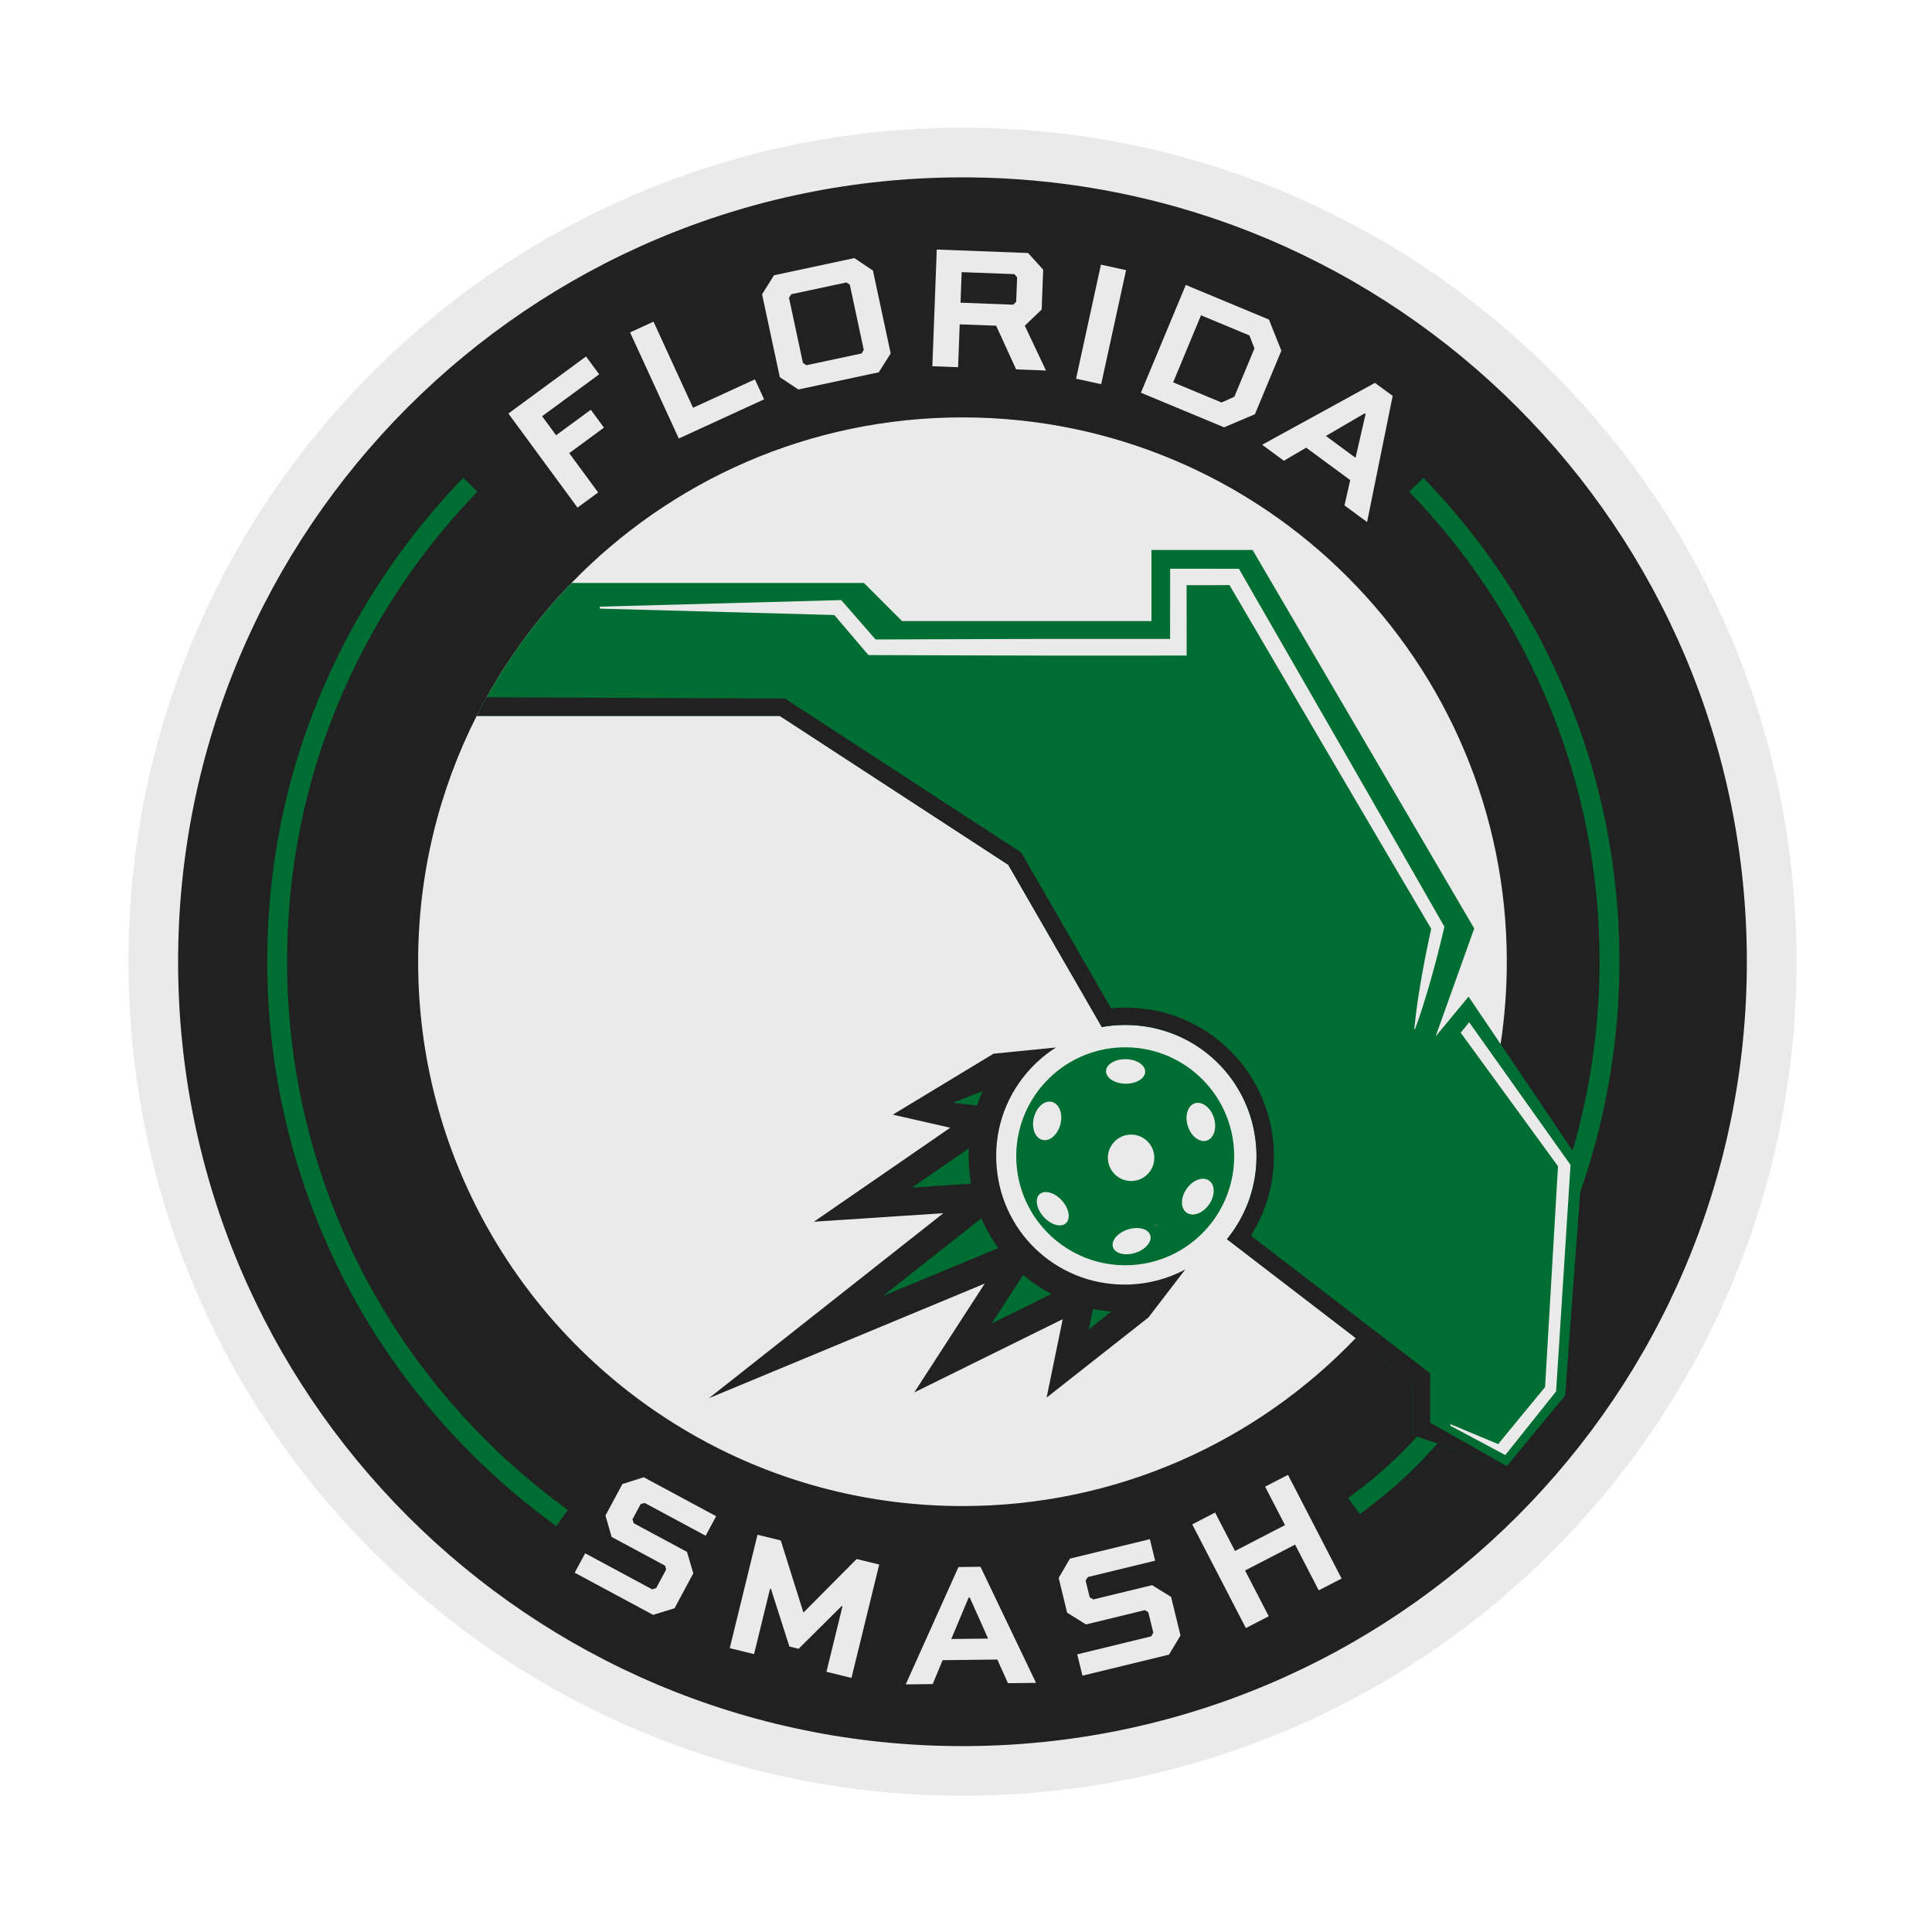
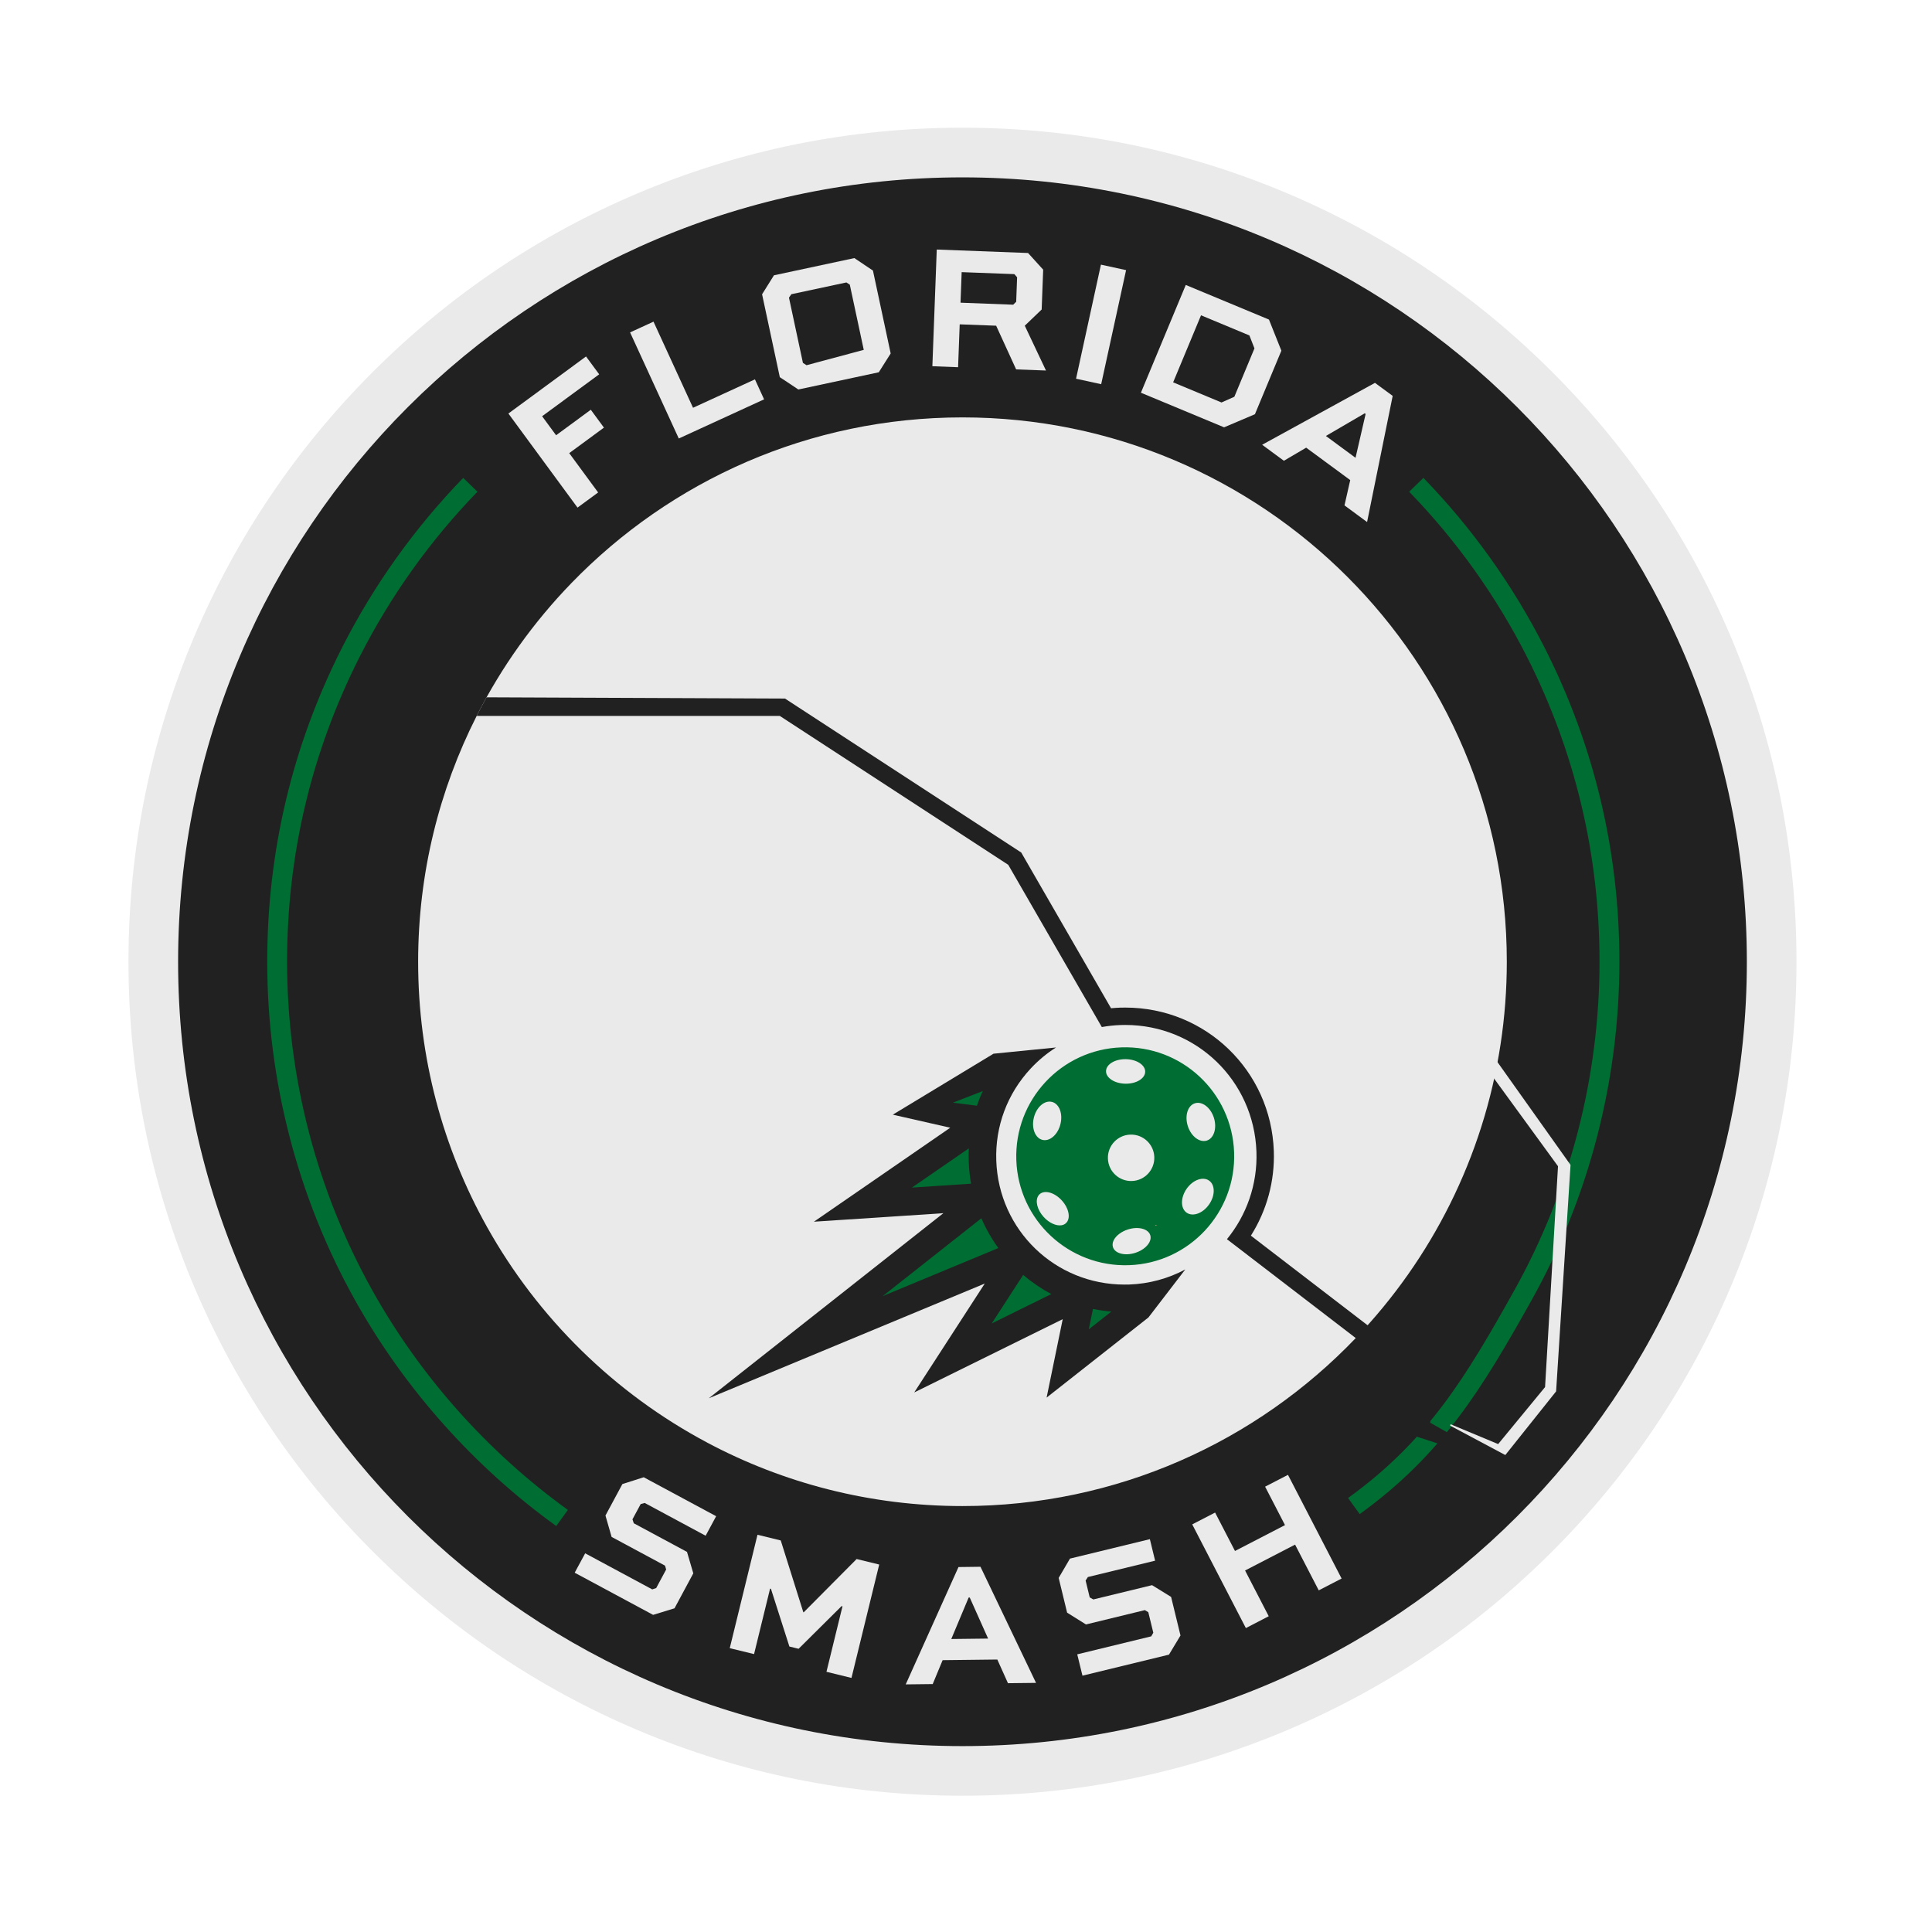
<svg xmlns="http://www.w3.org/2000/svg" width="250" height="250" viewBox="0 0 250 250" fill="none">
  <g clip-path="url(#clip0_1722_15295)">
    <path d="M124.545 229.156C96.576 229.156 70.281 218.264 50.505 198.488C30.73 178.713 19.838 152.418 19.838 124.449C19.838 96.48 30.73 70.185 50.505 50.409C70.281 30.634 96.576 19.742 124.545 19.742C152.514 19.742 178.809 30.634 198.585 50.409C218.36 70.185 229.252 96.48 229.252 124.449C229.252 152.418 218.36 178.713 198.585 198.488C178.809 218.264 152.514 229.156 124.545 229.156Z" fill="#212121" />
    <path d="M124.545 22.951C180.602 22.951 226.042 68.392 226.042 124.449C226.042 180.505 180.602 225.946 124.545 225.946C68.488 225.946 23.047 180.505 23.047 124.449C23.047 68.392 68.488 22.951 124.545 22.951ZM124.545 16.525C109.977 16.525 95.844 19.378 82.535 25.008C69.684 30.444 58.143 38.226 48.234 48.135C38.325 58.043 30.543 69.584 25.107 82.436C19.478 95.744 16.625 109.881 16.625 124.446C16.625 139.01 19.478 153.147 25.107 166.455C30.543 179.307 38.325 190.848 48.234 200.757C58.143 210.665 69.684 218.447 82.535 223.884C95.844 229.513 109.981 232.366 124.545 232.366C139.109 232.366 153.246 229.513 166.554 223.884C179.406 218.447 190.947 210.665 200.856 200.757C210.765 190.848 218.547 179.307 223.983 166.455C229.612 153.147 232.465 139.01 232.465 124.446C232.465 109.881 229.612 95.744 223.983 82.436C218.547 69.584 210.765 58.043 200.856 48.135C190.947 38.226 179.406 30.444 166.554 25.008C153.246 19.378 139.113 16.525 124.545 16.525Z" fill="#EAEAEA" />
    <path d="M194.98 124.446C194.98 128.07 194.706 131.627 194.176 135.103C191.956 149.751 185.219 162.921 175.432 173.145C162.612 186.54 144.552 194.884 124.542 194.884C112.609 194.884 101.367 191.915 91.519 186.678C91.519 186.678 91.519 186.678 91.516 186.674C79.541 180.31 69.626 170.584 63.017 158.76C57.343 148.607 54.107 136.906 54.107 124.446C54.107 113.001 56.838 102.196 61.68 92.641C64.9 86.292 69.054 80.493 73.96 75.432C86.764 62.22 104.692 54.011 124.542 54.011C163.444 54.011 194.98 85.546 194.98 124.446Z" fill="#EAEAEA" />
    <path d="M175.943 195.924L174.439 193.839C184.769 186.392 189.717 178.125 195.924 167.021C203.156 154.082 206.977 139.357 206.977 124.446C206.977 110.562 203.815 97.287 197.582 84.981C193.608 77.141 188.48 69.957 182.346 63.627L184.19 61.838C190.504 68.351 195.783 75.747 199.876 83.818C206.295 96.487 209.55 110.154 209.55 124.442C209.55 139.794 205.614 154.95 198.17 168.274C191.779 179.705 186.574 188.258 175.943 195.924Z" fill="#006D32" />
    <path d="M71.978 197.467C61.346 189.801 52.35 179.705 45.959 168.274C38.515 154.953 34.579 139.794 34.579 124.442C34.579 110.154 37.834 96.483 44.253 83.818C48.346 75.747 53.625 68.351 59.939 61.838L61.783 63.627C55.649 69.954 50.522 77.138 46.544 84.981C40.311 97.283 37.149 110.562 37.149 124.442C37.149 139.357 40.972 154.079 48.205 167.021C54.412 178.128 63.155 187.934 73.484 195.381L71.978 197.467Z" fill="#006D32" />
-     <path d="M204.737 150.734L202.53 180.589L195.404 189.197L194.98 189.708L182.825 185.736V178.822L175.432 173.145L158.766 160.351C161.282 157.269 162.734 153.301 162.583 149.022C162.256 139.829 154.801 132.629 145.609 132.629C145.41 132.629 145.208 132.632 145.005 132.639C144.176 132.668 143.367 132.758 142.573 132.899L142.538 132.835L130.466 111.906L100.907 92.641H61.68C64.9 86.292 69.054 80.493 73.96 75.432H111.79L116.725 80.367H148.999V71.168H162.085L190.764 120.144L185.765 134.114L190.032 128.966L194.176 135.103L204.737 150.734Z" fill="#006D32" />
    <path d="M62.962 90.231C62.519 91.025 62.091 91.828 61.68 92.641H100.907L130.466 111.906L142.538 132.835L142.573 132.899C143.367 132.758 144.176 132.668 145.005 132.639C145.208 132.632 145.41 132.629 145.609 132.629C154.801 132.629 162.256 139.829 162.583 149.022C162.734 153.301 161.282 157.269 158.766 160.351L175.432 173.145L182.825 178.822V185.736L194.98 189.708L185.074 184.104V177.714L161.864 159.894C163.923 156.636 164.967 152.826 164.832 148.941C164.46 138.535 156.016 130.38 145.609 130.38C145.387 130.38 145.159 130.383 144.928 130.39C144.542 130.406 144.157 130.428 143.768 130.467L132.147 110.315L101.576 90.392" fill="#212121" />
    <path d="M159.695 149.124C159.418 141.343 152.89 135.257 145.105 135.53C137.323 135.803 131.238 142.335 131.511 150.12C131.784 157.902 138.316 163.988 146.101 163.714C153.879 163.441 159.968 156.909 159.695 149.124ZM145.677 137.056C147.077 137.079 148.199 137.805 148.186 138.682C148.176 139.559 147.029 140.253 145.628 140.231C144.231 140.208 143.106 139.482 143.119 138.602C143.135 137.725 144.276 137.034 145.677 137.056ZM133.782 144.613C134.12 143.261 135.151 142.358 136.096 142.58C136.102 142.58 136.105 142.583 136.115 142.583C137.066 142.821 137.561 144.112 137.217 145.471C136.88 146.827 135.835 147.736 134.888 147.499C134.508 147.405 134.206 147.148 133.998 146.785C133.679 146.226 133.577 145.429 133.782 144.613ZM135.051 157.475C134.197 156.533 133.924 155.354 134.37 154.709C134.412 154.644 134.467 154.586 134.524 154.532C135.173 153.941 136.462 154.304 137.4 155.338C138.341 156.373 138.576 157.693 137.927 158.281C137.77 158.423 137.577 158.513 137.361 158.548C136.677 158.657 135.765 158.259 135.051 157.475ZM148.311 161.298C148.276 161.337 148.234 161.375 148.196 161.408C147.861 161.703 147.421 161.951 146.914 162.114C145.59 162.538 144.308 162.22 144.022 161.401C144.019 161.395 144.019 161.388 144.016 161.379C143.836 160.81 144.173 160.154 144.835 159.66C145.14 159.428 145.519 159.229 145.947 159.094C147.277 158.664 148.575 158.998 148.845 159.83C148.992 160.309 148.777 160.848 148.311 161.298ZM146.47 152.822C144.812 152.88 143.421 151.582 143.363 149.924C143.302 148.267 144.6 146.875 146.258 146.817C147.916 146.76 149.307 148.058 149.365 149.716C149.426 151.373 148.128 152.768 146.47 152.822ZM156.453 155.856C155.653 157.006 154.352 157.481 153.552 156.922C152.748 156.36 152.748 154.978 153.548 153.828C154.348 152.681 155.65 152.206 156.45 152.765C157.256 153.324 157.256 154.709 156.453 155.856ZM156.164 147.589C155.229 147.887 154.13 147.049 153.703 145.719C153.279 144.385 153.683 143.062 154.615 142.766C155.544 142.467 156.649 143.302 157.076 144.636C157.5 145.966 157.092 147.29 156.164 147.589Z" fill="#006D32" />
    <path d="M148.607 170.478L135.431 180.849L137.516 170.699L118.302 180.181L127.427 166.092L93.042 180.383L91.718 180.936L92.849 180.043L122.071 156.986L105.319 158.088L122.961 145.927L115.529 144.237L128.561 136.349L136.648 135.543C135.459 136.295 134.354 137.21 133.368 138.271C130.344 141.519 128.76 145.751 128.918 150.188C129.233 159.178 136.529 166.224 145.519 166.224C145.522 166.224 145.522 166.224 145.522 166.224C145.722 166.224 145.914 166.224 146.114 166.217C148.69 166.124 151.161 165.452 153.375 164.267L148.607 170.478Z" fill="#212121" />
    <path d="M141.178 168.993C142.309 169.244 143.476 169.395 144.668 169.446L140.391 172.81L141.178 168.993ZM132.33 164.489C133.66 165.664 135.148 166.667 136.761 167.454L127.427 172.058L132.33 164.489ZM127.125 157.128C127.784 158.75 128.648 160.267 129.689 161.635L112.198 168.906L127.125 157.128ZM125.727 147.958C125.666 148.732 125.647 149.513 125.676 150.3C125.714 151.383 125.837 152.44 126.036 153.468L116.856 154.072L125.727 147.958ZM122.01 142.846L127.813 140.594C127.347 141.509 126.951 142.457 126.633 143.431L122.01 142.846Z" fill="#006D32" />
    <path d="M139.903 173.607L140.931 168.611L141.249 168.682C142.37 168.929 143.524 169.08 144.684 169.128L145.551 169.164L139.903 173.607ZM141.429 169.376L140.886 172.017L143.81 169.716C143.007 169.649 142.21 169.533 141.429 169.376ZM126.524 172.862L132.262 164L132.542 164.248C133.856 165.414 135.324 166.394 136.899 167.165L137.487 167.451L126.524 172.862ZM132.397 164.974L128.33 171.255L136.041 167.451C134.743 166.76 133.519 165.928 132.397 164.974ZM110.17 170.095L127.263 156.611L127.424 157.006C128.066 158.59 128.915 160.081 129.946 161.44L130.197 161.771L110.17 170.095ZM126.99 157.642L114.225 167.715L129.184 161.498C128.314 160.299 127.578 159.004 126.99 157.642ZM115.716 154.468L126.103 147.309L126.049 147.984C125.988 148.745 125.968 149.52 125.997 150.288C126.033 151.335 126.155 152.386 126.351 153.404L126.421 153.761L115.716 154.468ZM125.364 148.598L118 153.674L125.653 153.17C125.49 152.228 125.387 151.271 125.355 150.31C125.335 149.741 125.339 149.166 125.364 148.598ZM126.858 143.781L120.712 143.004L128.481 139.987L128.099 140.739C127.642 141.635 127.25 142.573 126.939 143.531L126.858 143.781ZM123.308 142.686L126.412 143.078C126.63 142.435 126.884 141.802 127.167 141.185L123.308 142.686Z" fill="#212121" />
    <path d="M186.905 119.919L186.835 120.224C186.205 122.942 185.476 125.689 184.685 128.369C184.21 129.92 183.676 131.672 183.095 133.188L183.008 133.169C183.165 131.556 183.4 129.744 183.667 128.137C184.091 125.48 184.621 122.807 185.196 120.182C178.593 109.001 165.742 87.088 159.097 75.715L153.545 75.721C153.548 78.295 153.552 84.489 153.555 84.827C153.423 84.817 143.064 84.843 142.573 84.836C135.945 84.849 119.189 84.791 112.377 84.766L112.079 84.418L107.96 79.583L77.62 78.757V78.5L108.419 77.662L108.846 77.649L109.148 77.996L113.303 82.745C120.224 82.716 136.311 82.664 142.573 82.677L151.409 82.683C151.412 80.097 151.418 73.832 151.418 73.591C151.826 73.6 159.049 73.591 159.704 73.6H160.315L160.617 74.127C167.149 85.453 180.271 108.284 186.745 119.639L186.905 119.919Z" fill="#EAEAEA" />
    <path d="M203.227 150.741L201.36 180.043C201.36 180.043 194.873 188.159 194.787 188.281L187.66 184.483L187.699 184.294L193.861 186.864L199.931 179.487L201.605 150.911L189.016 133.635L190.112 132.282L203.227 150.741Z" fill="#EAEAEA" />
    <path d="M149.739 158.551C149.642 158.567 149.545 158.584 149.445 158.593C149.481 158.564 149.516 158.532 149.549 158.497C149.613 158.516 149.674 158.535 149.739 158.551Z" fill="#F49271" />
    <path d="M74.731 65.684L65.786 53.51L75.833 46.127L77.533 48.437L70.15 53.86L71.958 56.321L76.45 53.022L78.15 55.335L73.658 58.635L77.398 63.724L74.731 65.684Z" fill="#EAEAEA" />
    <path d="M84.563 41.622L89.678 52.765L97.688 49.089L98.873 51.675L87.834 56.742L81.533 43.013L84.563 41.622Z" fill="#EAEAEA" />
-     <path d="M100.149 35.624L110.556 33.397L112.959 35.013L115.253 45.738L113.714 48.173L103.307 50.4L100.907 48.806L98.613 38.081L100.149 35.624ZM102.093 38.518L103.898 46.956L104.364 47.258L111.491 45.735L111.77 45.272L109.964 36.835L109.524 36.549L102.398 38.072L102.093 38.518Z" fill="#EAEAEA" />
+     <path d="M100.149 35.624L110.556 33.397L112.959 35.013L115.253 45.738L113.714 48.173L103.307 50.4L100.907 48.806L98.613 38.081L100.149 35.624ZM102.093 38.518L103.898 46.956L104.364 47.258L111.77 45.272L109.964 36.835L109.524 36.549L102.398 38.072L102.093 38.518Z" fill="#EAEAEA" />
    <path d="M128.902 42.146L124.185 41.969L123.976 47.518L120.648 47.389L121.216 32.291L133.03 32.738L134.987 34.894L134.791 40.051L132.606 42.146L135.35 47.945L131.488 47.8L128.902 42.146ZM131.109 39.428L131.495 39.048L131.613 35.88L131.26 35.472L124.439 35.215L124.291 39.167L131.109 39.428Z" fill="#EAEAEA" />
    <path d="M139.241 49.005L142.46 34.245L145.715 34.955L142.492 49.715L139.241 49.005Z" fill="#EAEAEA" />
    <path d="M153.439 36.873L164.203 41.352L165.809 45.378L162.387 53.6L158.397 55.296L147.633 50.817L153.439 36.873ZM151.804 49.474L158.063 52.08L159.724 51.341L162.326 45.082L161.671 43.405L155.412 40.799L151.804 49.474Z" fill="#EAEAEA" />
    <path d="M177.922 49.542L180.213 51.229L176.9 67.551L173.976 65.398L174.719 62.124L169.019 57.928L166.133 59.624L163.322 57.552L177.922 49.542ZM171.57 56.414L175.406 59.239L176.711 53.565L176.598 53.481L171.57 56.414Z" fill="#EAEAEA" />
    <path d="M75.721 200.998L84.399 205.666L84.91 205.496L86.201 203.092L86.05 202.591L79.142 198.877L78.346 196.111L80.537 192.037L83.297 191.156L92.669 196.197L91.31 198.723L83.425 194.482L82.905 194.623L81.841 196.599L82.012 197.11L88.897 200.814L89.713 203.59L87.281 208.114L84.511 208.962L74.365 203.507L75.721 200.998Z" fill="#EAEAEA" />
    <path d="M106.944 216.33L109.017 207.857L108.904 207.828L103.339 213.352L102.147 213.059L99.76 205.595L99.648 205.567L97.575 214.039L94.43 213.271L98.019 198.598L101.029 199.333L103.95 208.622L103.995 208.635L110.848 201.737L113.769 202.45L110.18 217.124L106.944 216.33Z" fill="#EAEAEA" />
    <path d="M124.028 202.775L126.874 202.739L134.062 217.763L130.431 217.805L129.053 214.743L121.975 214.826L120.693 217.917L117.2 217.959L124.028 202.775ZM123.096 212.086L127.861 212.031L125.483 206.717H125.345L123.096 212.086Z" fill="#EAEAEA" />
    <path d="M139.395 214.071L148.97 211.742L149.237 211.273L148.591 208.622L148.144 208.349L140.526 210.203L138.084 208.677L136.992 204.182L138.454 201.682L148.793 199.167L149.471 201.952L140.774 204.066L140.478 204.519L141.008 206.701L141.477 206.968L149.076 205.12L151.54 206.64L152.755 211.63L151.264 214.11L140.07 216.831L139.395 214.071Z" fill="#EAEAEA" />
    <path d="M161.214 210.672L154.274 197.255L157.234 195.725L159.807 200.696L166.278 197.348L163.704 192.374L166.664 190.845L173.604 204.262L170.644 205.791L167.583 199.873L161.112 203.221L164.174 209.139L161.214 210.672Z" fill="#EAEAEA" />
  </g>
  <defs>
    <clipPath id="clip0_1722_15295">
      <rect width="250" height="250" fill="white" />
    </clipPath>
  </defs>
</svg>